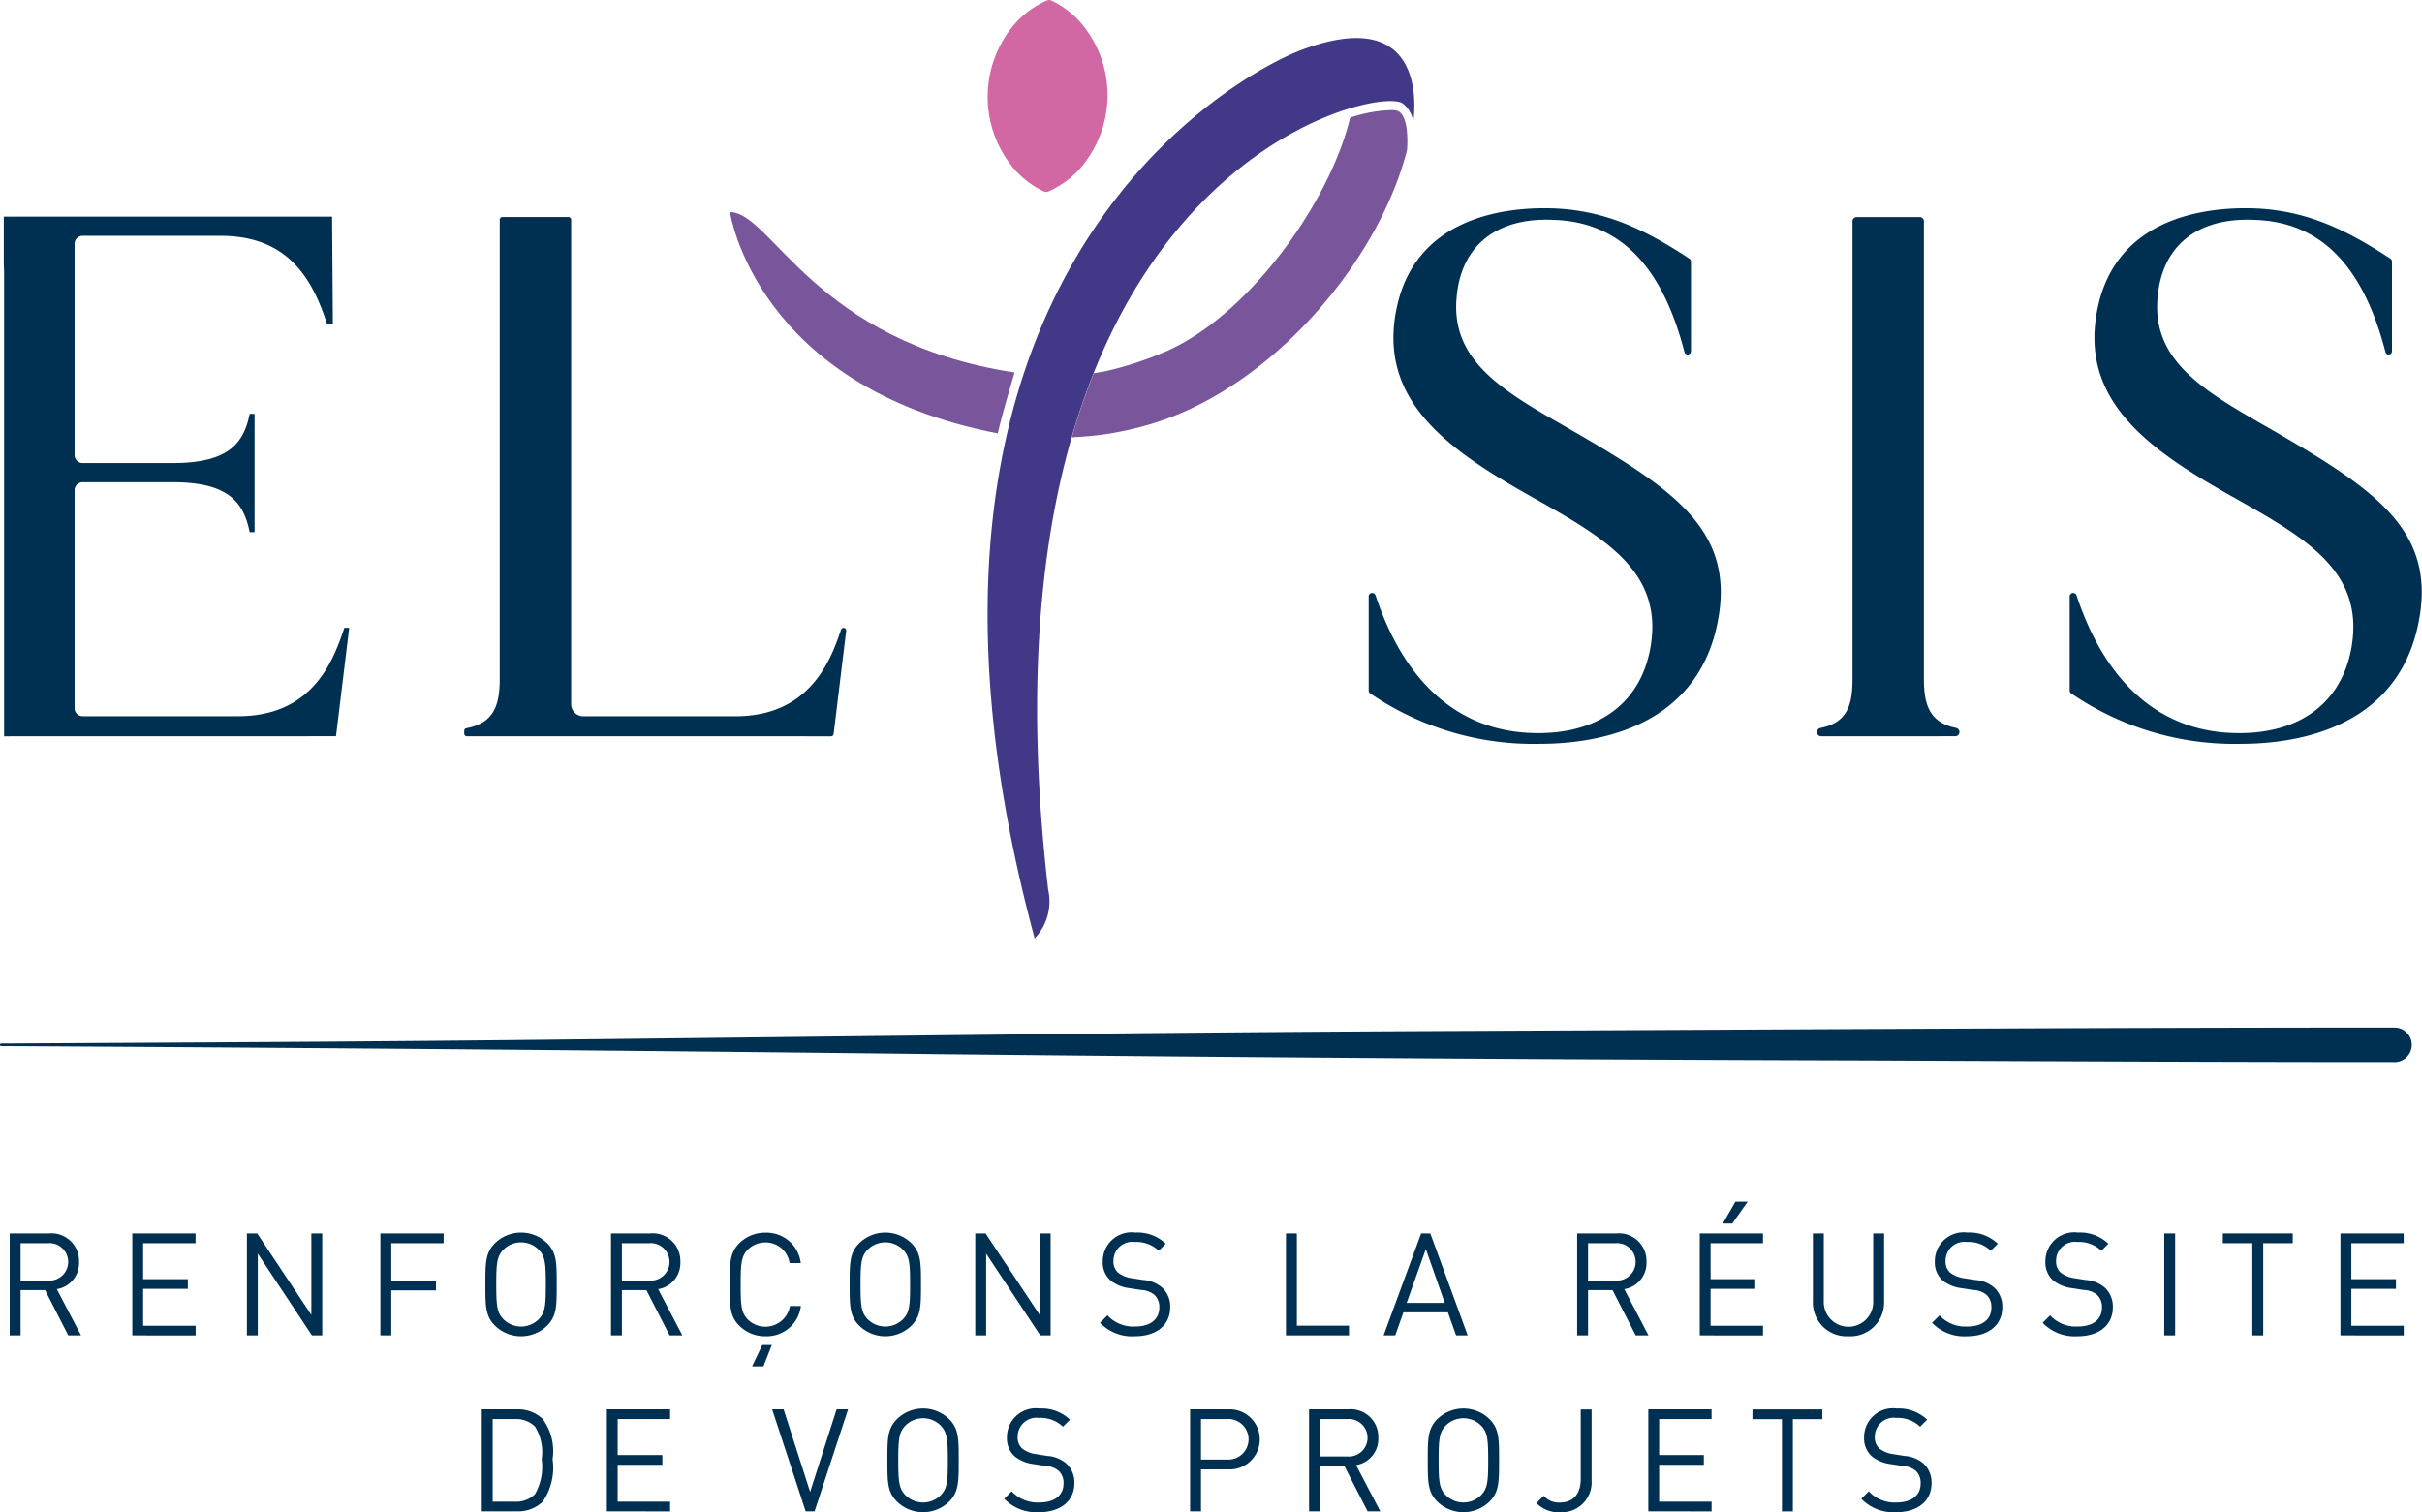
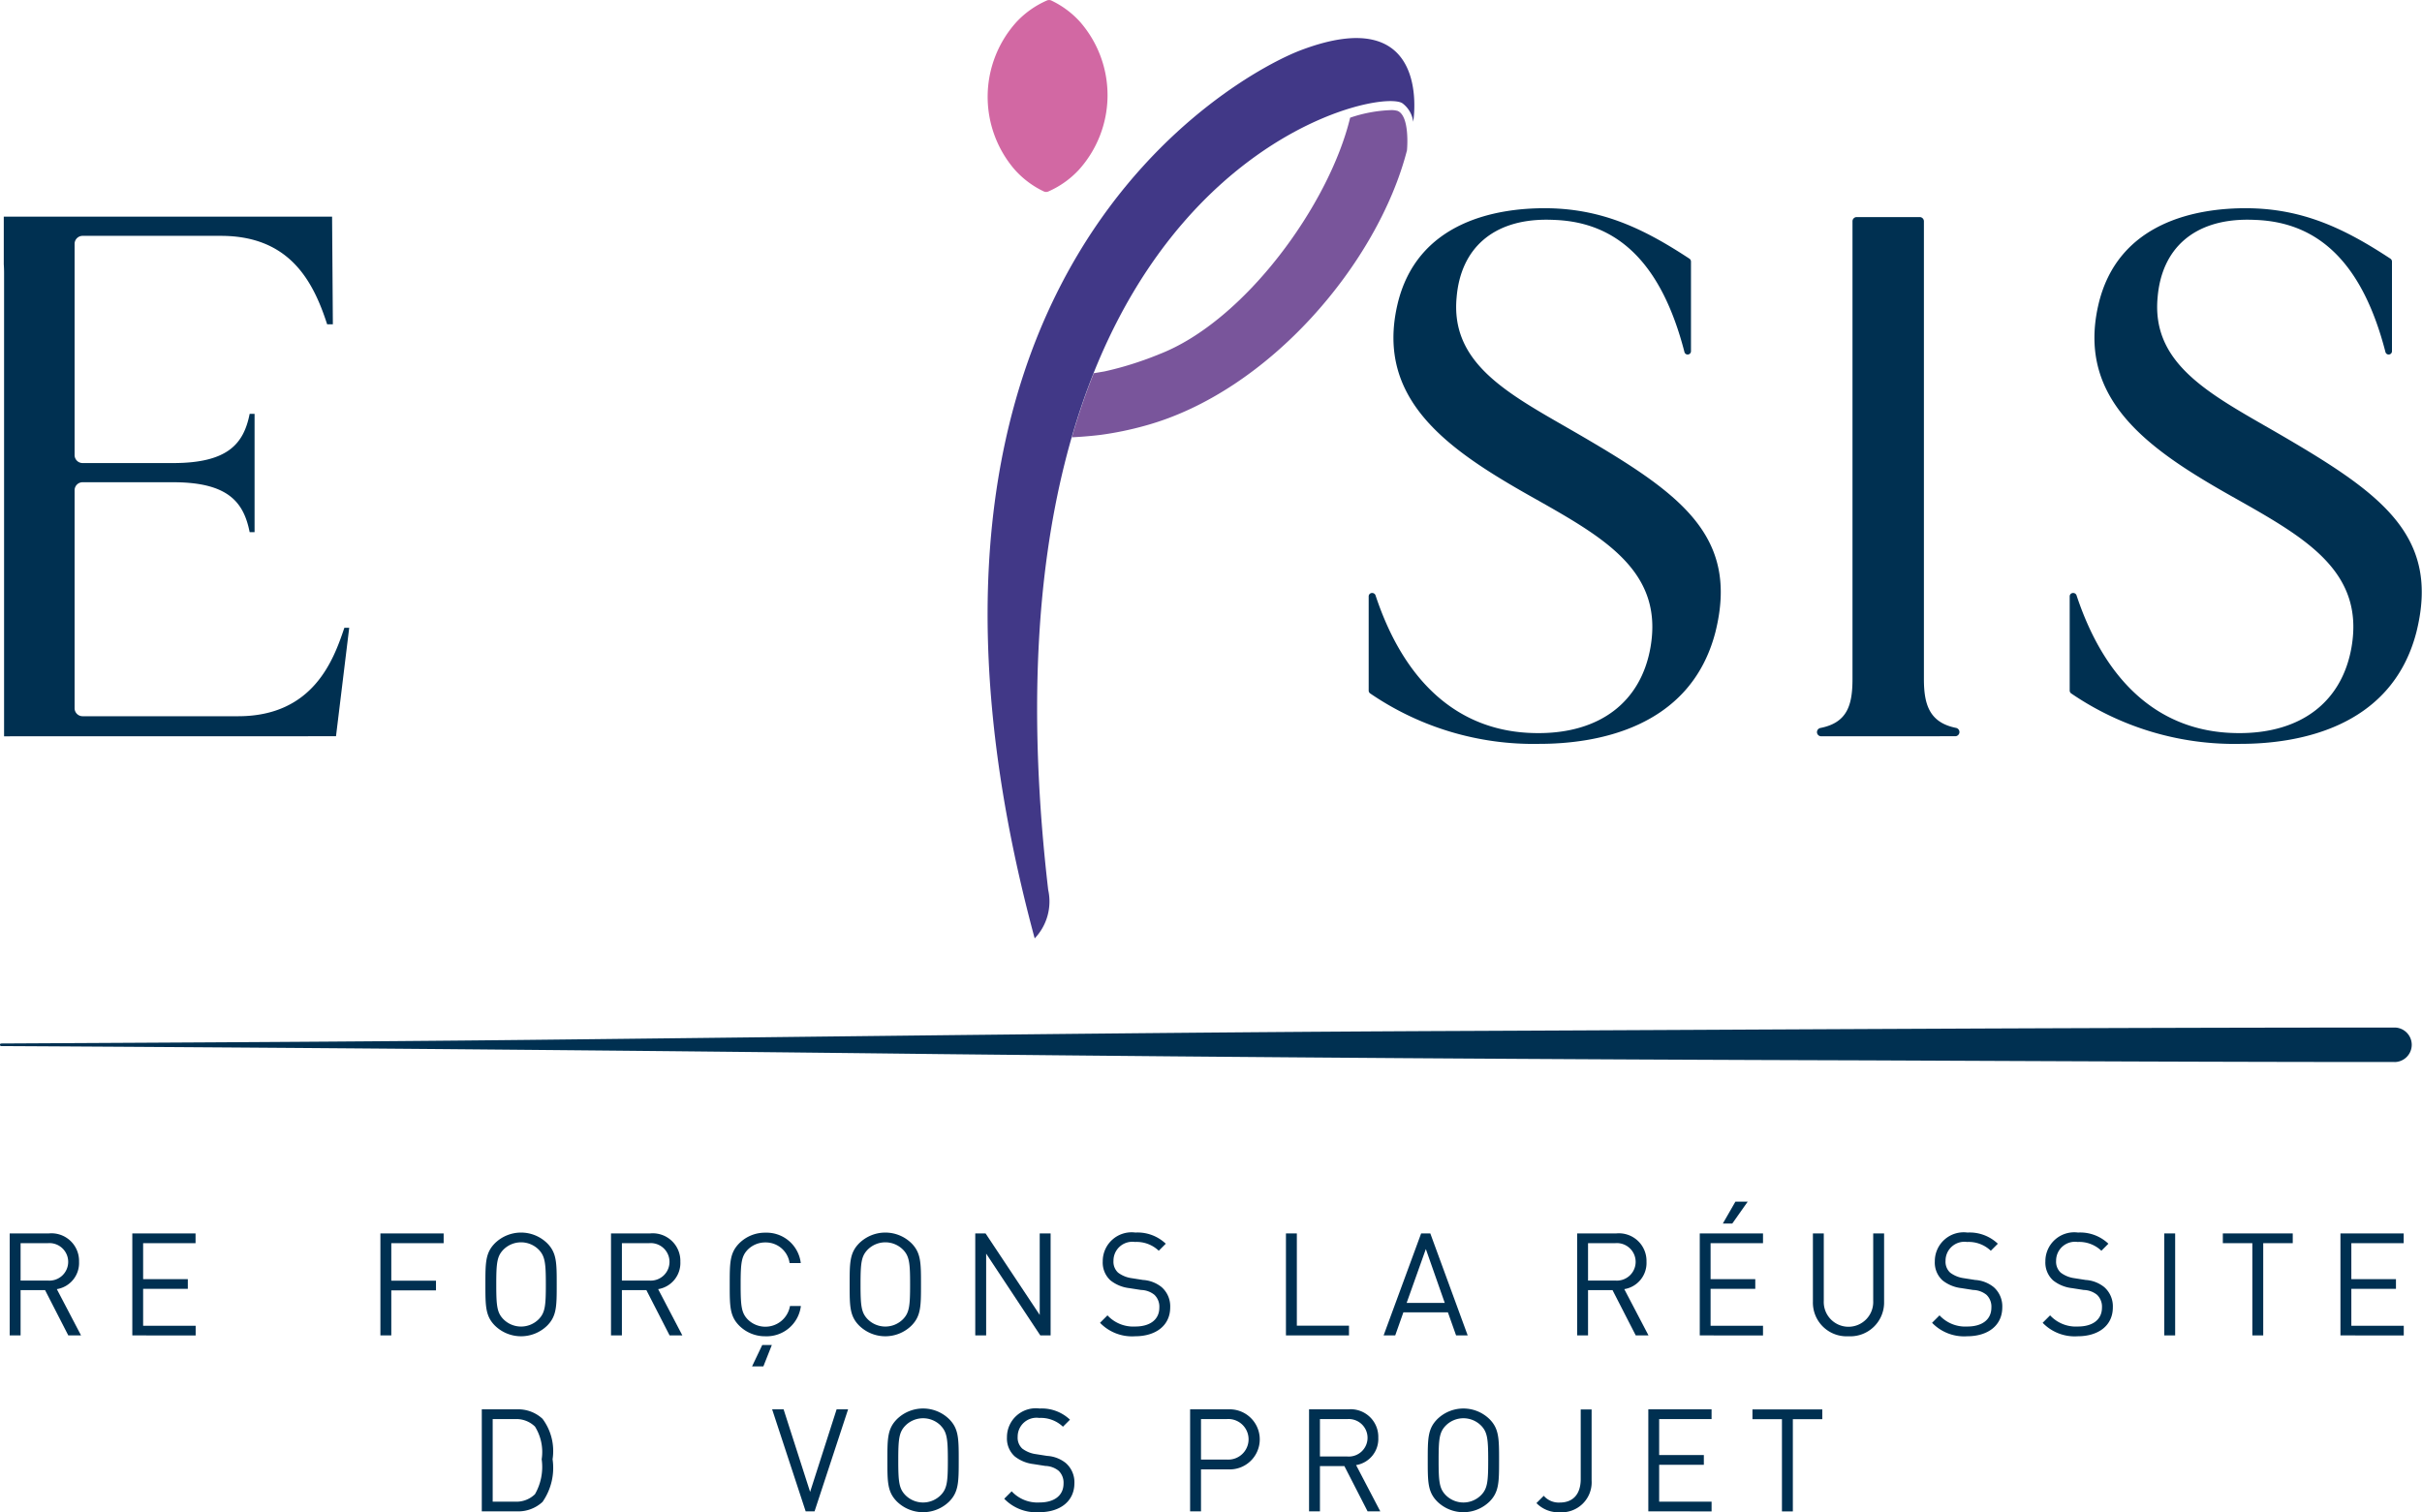
<svg xmlns="http://www.w3.org/2000/svg" width="137.858" height="86.09" viewBox="0 0 137.858 86.09">
  <g id="Groupe_426" data-name="Groupe 426" transform="translate(-330.799 -255.783)">
    <path id="Tracé_951" data-name="Tracé 951" d="M639.434,331.773A16.45,16.45,0,0,1,629.8,328.9a.2.2,0,0,1-.083-.16v-5.365a.19.19,0,0,1,.19-.191.2.2,0,0,1,.2.134c1.625,4.907,4.635,7.614,8.7,7.828q.294.015.575.015c3.51,0,5.834-1.781,6.376-4.886.75-4.322-2.642-6.237-6.568-8.456l-.235-.132c-4.7-2.653-8.82-5.479-7.617-10.852,1.085-4.835,5.72-5.556,8.387-5.556,3.225,0,5.63,1.148,8.25,2.873a.2.2,0,0,1,.087.162v5.1a.189.189,0,0,1-.374.044c-1.271-4.917-3.69-7.375-7.394-7.513-.156-.008-.312-.012-.464-.012-3.016,0-4.878,1.616-5.109,4.434-.331,3.6,2.667,5.322,6.137,7.314q.477.274.968.559c5.662,3.307,9,5.71,7.621,11.192C648.007,330.949,642.554,331.773,639.434,331.773Z" transform="translate(-221.014 -33.642)" fill="#003051" />
    <path id="Tracé_952" data-name="Tracé 952" d="M792.535,331.773A16.449,16.449,0,0,1,782.9,328.9a.2.2,0,0,1-.083-.16v-5.365a.19.19,0,0,1,.19-.191.2.2,0,0,1,.2.134c1.626,4.907,4.635,7.614,8.7,7.828q.294.015.575.015c3.51,0,5.834-1.781,6.376-4.886.75-4.322-2.642-6.237-6.569-8.456l-.235-.132c-4.7-2.653-8.82-5.479-7.617-10.852,1.086-4.835,5.721-5.556,8.387-5.556,3.225,0,5.63,1.148,8.25,2.873a.2.2,0,0,1,.087.162v5.1a.189.189,0,0,1-.374.044c-1.271-4.917-3.69-7.375-7.394-7.513-.156-.008-.312-.012-.464-.012-3.016,0-4.878,1.616-5.109,4.434-.33,3.6,2.667,5.322,6.138,7.315q.477.273.967.558c5.663,3.307,9,5.71,7.621,11.192C801.108,330.949,795.656,331.773,792.535,331.773Z" transform="translate(-334.213 -33.642)" fill="#003051" />
-     <path id="Tracé_953" data-name="Tracé 953" d="M432.329,332.763a.15.15,0,0,1-.15-.15v-.165a.15.15,0,0,1,.122-.145c1.577-.288,1.9-1.327,1.9-2.8v-26.15a.15.15,0,0,1,.15-.15h3.766a.15.15,0,0,1,.15.15v27.581a.69.69,0,0,0,.69.69h8.661c4.322,0,5.463-3.332,6.012-4.933a.151.151,0,0,1,.142-.1.149.149,0,0,1,.149.167l-.715,5.875a.15.15,0,0,1-.149.131Z" transform="translate(-74.958 -35.063)" fill="#003051" />
    <path id="Tracé_954" data-name="Tracé 954" d="M727.851,332.763a.239.239,0,0,1-.239-.239.244.244,0,0,1,.2-.235c1.517-.3,1.822-1.287,1.822-2.786v-26.06a.24.24,0,0,1,.239-.239h3.587a.24.24,0,0,1,.239.239V329.5c0,1.449.31,2.478,1.823,2.784a.245.245,0,0,1,.2.235.24.24,0,0,1-.239.241Z" transform="translate(-293.393 -35.063)" fill="#003051" />
    <path id="Tracé_955" data-name="Tracé 955" d="M331.63,332.686V330.4c0-.256,0-.408,0-.553l0-.425V306.316c0-.181-.007-.348-.017-.508V303.1H350.3l.044,6.131h-.325c-.806-2.5-2.166-5.036-6.05-5.036H336.1a.456.456,0,0,0-.456.456v12.024a.456.456,0,0,0,.456.455h5.151c3.137,0,4.023-1.116,4.357-2.8h.28v6.733h-.28c-.338-1.707-1.225-2.841-4.357-2.841H336.1a.456.456,0,0,0-.456.455v12.411a.456.456,0,0,0,.456.455h8.852c4.3,0,5.442-3.242,6.047-5.035h.276l-.752,6.174Z" transform="translate(-0.599 -34.985)" fill="#003051" />
    <path id="Tracé_956" data-name="Tracé 956" d="M583.4,279.9a1.245,1.245,0,0,0-.4-.044,8.04,8.04,0,0,0-2.3.43c-1.184,4.928-6,11.6-10.892,13.475l-.081.035-.121.047c-.282.113-.57.219-.858.315a17.942,17.942,0,0,1-1.988.563l-.06.013h0l-.594.1c-.019.049-.039.1-.058.146-.065.166-.13.332-.194.5q-.085.226-.169.457-.094.259-.185.522-.081.235-.16.473-.089.269-.176.543c-.051.161-.1.323-.151.486s-.1.347-.152.522c.171-.01.438-.027.553-.035h0c.376-.028.749-.063,1.111-.108a18.76,18.76,0,0,0,2.481-.513l.029-.01h.007c7.052-1.941,13.246-9.275,14.892-15.668C583.947,282.049,584.1,280.183,583.4,279.9Z" transform="translate(-173.052 -17.803)" fill="#79559b" />
    <path id="Tracé_957" data-name="Tracé 957" d="M564.3,264.791c-3.436,1.3-25.322,12.825-15.137,50.56a3.044,3.044,0,0,0,.77-2.757c-4.715-40.525,18.5-45.867,20.158-44.789a1.551,1.551,0,0,1,.617,1.057C570.785,268.393,571.609,262.017,564.3,264.791Z" transform="translate(-159.471 -6.145)" fill="#413887" />
-     <path id="Tracé_958" data-name="Tracé 958" d="M506.423,311.246c-11.4-1.733-13.83-9.129-16.2-9.129,0,0,1.444,9.938,15.242,12.595h0c.27-1.187.957-3.466.957-3.466Z" transform="translate(-117.875 -34.258)" fill="#79559b" />
    <g id="Groupe_423" data-name="Groupe 423" transform="translate(330.799 314.284)">
      <path id="Tracé_959" data-name="Tracé 959" d="M330.87,481.3q26.665.144,53.327.456,26.469.284,52.938.358c10,.043,20,.094,30,.094a.982.982,0,0,0,0-1.962c-17.776,0-35.552.118-53.327.194-17.647.076-35.293.319-52.939.508-10,.107-20,.151-30,.205a.073.073,0,0,0,0,.147Z" transform="translate(-330.799 -480.248)" fill="#003051" />
    </g>
    <g id="Groupe_424" data-name="Groupe 424" transform="translate(331.351 324.192)">
      <path id="Tracé_960" data-name="Tracé 960" d="M336.251,531.016l-1.321-2.577h-1.394v2.577h-.62V525.21h2.226a1.571,1.571,0,0,1,1.721,1.615,1.506,1.506,0,0,1-1.264,1.557l1.378,2.634Zm-1.166-5.251h-1.549v2.128h1.549a1.068,1.068,0,1,0,0-2.128Z" transform="translate(-332.916 -523.4)" fill="#003051" />
      <path id="Tracé_961" data-name="Tracé 961" d="M359.694,531.016V525.21h3.6v.555h-2.984v2.047h2.544v.554h-2.544v2.1H363.3v.554Z" transform="translate(-352.715 -523.4)" fill="#003051" />
-       <path id="Tracé_962" data-name="Tracé 962" d="M388.422,531.016l-3.082-4.656v4.656h-.62V525.21h.587l3.082,4.64v-4.64h.62v5.806Z" transform="translate(-371.219 -523.4)" fill="#003051" />
      <path id="Tracé_963" data-name="Tracé 963" d="M414.494,525.765V527.9h2.544v.554h-2.544v2.56h-.62V525.21h3.6v.555Z" transform="translate(-392.774 -523.4)" fill="#003051" />
      <path id="Tracé_964" data-name="Tracé 964" d="M440.318,530.323a2.127,2.127,0,0,1-2.968,0c-.546-.546-.546-1.117-.546-2.349s0-1.8.546-2.348a2.126,2.126,0,0,1,2.968,0c.546.546.546,1.117.546,2.348S440.865,529.776,440.318,530.323Zm-.481-4.33a1.418,1.418,0,0,0-2.006,0c-.367.376-.408.766-.408,1.982s.041,1.607.408,1.982a1.417,1.417,0,0,0,2.006,0c.367-.375.408-.766.408-1.982S440.2,526.368,439.837,525.992Z" transform="translate(-409.728 -523.261)" fill="#003051" />
      <path id="Tracé_965" data-name="Tracé 965" d="M467.574,531.016l-1.321-2.577h-1.394v2.577h-.62V525.21h2.226a1.571,1.571,0,0,1,1.721,1.615,1.506,1.506,0,0,1-1.264,1.557l1.378,2.634Zm-1.166-5.251h-1.549v2.128h1.549a1.068,1.068,0,1,0,0-2.128Z" transform="translate(-430.013 -523.4)" fill="#003051" />
      <path id="Tracé_966" data-name="Tracé 966" d="M492.2,530.926a2.071,2.071,0,0,1-1.484-.6c-.546-.546-.546-1.117-.546-2.349s0-1.8.546-2.348a2.07,2.07,0,0,1,1.484-.6,1.959,1.959,0,0,1,2.014,1.729h-.636a1.371,1.371,0,0,0-1.378-1.174,1.4,1.4,0,0,0-1,.408c-.367.375-.408.775-.408,1.99s.041,1.615.408,1.99a1.422,1.422,0,0,0,2.4-.767h.62A1.959,1.959,0,0,1,492.2,530.926Zm-.114,1.713h-.644l.579-1.215h.546Z" transform="translate(-449.187 -523.261)" fill="#003051" />
      <path id="Tracé_967" data-name="Tracé 967" d="M519.87,530.323a2.127,2.127,0,0,1-2.968,0c-.547-.546-.547-1.117-.547-2.349s0-1.8.547-2.348a2.126,2.126,0,0,1,2.968,0c.546.546.546,1.117.546,2.348S520.416,529.776,519.87,530.323Zm-.481-4.33a1.418,1.418,0,0,0-2.006,0c-.367.376-.408.766-.408,1.982s.041,1.607.408,1.982a1.418,1.418,0,0,0,2.006,0c.367-.375.407-.766.407-1.982S519.756,526.368,519.389,525.992Z" transform="translate(-468.546 -523.261)" fill="#003051" />
      <path id="Tracé_968" data-name="Tracé 968" d="M547.492,531.016l-3.082-4.656v4.656h-.62V525.21h.587l3.082,4.64v-4.64h.62v5.806Z" transform="translate(-488.831 -523.4)" fill="#003051" />
      <path id="Tracé_969" data-name="Tracé 969" d="M573.026,530.926a2.531,2.531,0,0,1-1.99-.767l.424-.424a2,2,0,0,0,1.582.636c.848,0,1.37-.4,1.37-1.077a.934.934,0,0,0-.278-.726,1.252,1.252,0,0,0-.758-.277l-.677-.106a2.111,2.111,0,0,1-1.068-.44,1.373,1.373,0,0,1-.44-1.085,1.643,1.643,0,0,1,1.859-1.639,2.331,2.331,0,0,1,1.729.636l-.4.4a1.829,1.829,0,0,0-1.354-.5,1.073,1.073,0,0,0-1.223,1.076.838.838,0,0,0,.261.669,1.668,1.668,0,0,0,.783.318l.636.1a1.869,1.869,0,0,1,1.06.408,1.453,1.453,0,0,1,.489,1.15C575.032,530.3,574.232,530.926,573.026,530.926Z" transform="translate(-508.976 -523.261)" fill="#003051" />
      <path id="Tracé_970" data-name="Tracé 970" d="M611.642,531.016V525.21h.62v5.252h2.968v.554Z" transform="translate(-538.999 -523.4)" fill="#003051" />
      <path id="Tracé_971" data-name="Tracé 971" d="M637.1,531.016l-.465-1.313H634.1l-.464,1.313h-.661l2.136-5.806h.522l2.128,5.806Zm-1.721-4.917-1.093,3.066h2.169Z" transform="translate(-554.773 -523.4)" fill="#003051" />
      <path id="Tracé_972" data-name="Tracé 972" d="M678.574,531.016l-1.321-2.577h-1.394v2.577h-.62V525.21h2.226a1.571,1.571,0,0,1,1.721,1.615,1.506,1.506,0,0,1-1.264,1.557l1.378,2.634Zm-1.166-5.251h-1.549v2.128h1.549a1.068,1.068,0,1,0,0-2.128Z" transform="translate(-586.021 -523.4)" fill="#003051" />
      <path id="Tracé_973" data-name="Tracé 973" d="M702.017,525.881v-5.806h3.6v.555h-2.984v2.047h2.544v.554h-2.544v2.1h2.984v.554Zm1.851-6.368h-.538l.717-1.248h.7Z" transform="translate(-605.82 -518.265)" fill="#003051" />
      <path id="Tracé_974" data-name="Tracé 974" d="M728.751,531.065a1.917,1.917,0,0,1-2.022-1.965v-3.89h.619v3.841a1.408,1.408,0,1,0,2.813,0V525.21h.62v3.89A1.924,1.924,0,0,1,728.751,531.065Z" transform="translate(-624.092 -523.4)" fill="#003051" />
      <path id="Tracé_975" data-name="Tracé 975" d="M754.746,530.926a2.531,2.531,0,0,1-1.99-.767l.424-.424a1.994,1.994,0,0,0,1.582.636c.848,0,1.37-.4,1.37-1.077a.934.934,0,0,0-.277-.726,1.253,1.253,0,0,0-.758-.277l-.677-.106a2.11,2.11,0,0,1-1.068-.44,1.372,1.372,0,0,1-.44-1.085,1.643,1.643,0,0,1,1.859-1.639,2.33,2.33,0,0,1,1.728.636l-.4.4a1.828,1.828,0,0,0-1.353-.5,1.073,1.073,0,0,0-1.223,1.076.838.838,0,0,0,.261.669,1.668,1.668,0,0,0,.783.318l.636.1a1.869,1.869,0,0,1,1.06.408,1.454,1.454,0,0,1,.489,1.15C756.752,530.3,755.952,530.926,754.746,530.926Z" transform="translate(-643.336 -523.261)" fill="#003051" />
      <path id="Tracé_976" data-name="Tracé 976" d="M778.893,530.926a2.532,2.532,0,0,1-1.99-.767l.424-.424a1.994,1.994,0,0,0,1.582.636c.849,0,1.37-.4,1.37-1.077a.934.934,0,0,0-.278-.726,1.252,1.252,0,0,0-.758-.277l-.677-.106a2.108,2.108,0,0,1-1.068-.44,1.372,1.372,0,0,1-.44-1.085,1.643,1.643,0,0,1,1.859-1.639,2.331,2.331,0,0,1,1.728.636l-.4.4a1.828,1.828,0,0,0-1.353-.5,1.073,1.073,0,0,0-1.223,1.076.838.838,0,0,0,.261.669,1.667,1.667,0,0,0,.783.318l.636.1a1.868,1.868,0,0,1,1.06.408,1.453,1.453,0,0,1,.489,1.15C780.9,530.3,780.1,530.926,778.893,530.926Z" transform="translate(-661.189 -523.261)" fill="#003051" />
      <path id="Tracé_977" data-name="Tracé 977" d="M803.463,531.016V525.21h.62v5.806Z" transform="translate(-680.827 -523.4)" fill="#003051" />
      <path id="Tracé_978" data-name="Tracé 978" d="M818.556,525.765v5.251h-.62v-5.251h-1.679v-.555h3.979v.555Z" transform="translate(-690.287 -523.4)" fill="#003051" />
      <path id="Tracé_979" data-name="Tracé 979" d="M841.94,531.016V525.21h3.6v.555H842.56v2.047H845.1v.554H842.56v2.1h2.984v.554Z" transform="translate(-709.276 -523.4)" fill="#003051" />
      <path id="Tracé_980" data-name="Tracé 980" d="M439.479,568.909a2.03,2.03,0,0,1-1.468.538h-1.99v-5.806h1.99a2.03,2.03,0,0,1,1.468.539,3.067,3.067,0,0,1,.571,2.3A3.394,3.394,0,0,1,439.479,568.909Zm-.432-4.289a1.511,1.511,0,0,0-1.142-.424h-1.264v4.7h1.264a1.513,1.513,0,0,0,1.142-.424,3.122,3.122,0,0,0,.383-1.99A2.733,2.733,0,0,0,439.048,564.62Z" transform="translate(-409.15 -551.815)" fill="#003051" />
-       <path id="Tracé_981" data-name="Tracé 981" d="M463.331,569.447v-5.806h3.6v.555h-2.985v2.047h2.544v.554h-2.544v2.1h2.985v.554Z" transform="translate(-429.342 -551.815)" fill="#003051" />
      <path id="Tracé_982" data-name="Tracé 982" d="M501.844,569.447h-.506l-1.908-5.806h.652l1.509,4.7,1.508-4.7h.653Z" transform="translate(-456.032 -551.815)" fill="#003051" />
      <path id="Tracé_983" data-name="Tracé 983" d="M528.1,568.754a2.127,2.127,0,0,1-2.968,0c-.547-.546-.547-1.117-.547-2.349s0-1.8.547-2.348a2.125,2.125,0,0,1,2.968,0c.546.546.546,1.117.546,2.348S528.642,568.208,528.1,568.754Zm-.481-4.33a1.418,1.418,0,0,0-2.006,0c-.367.375-.408.767-.408,1.982s.041,1.607.408,1.982a1.417,1.417,0,0,0,2.006,0c.367-.375.408-.767.408-1.982S527.982,564.8,527.614,564.423Z" transform="translate(-474.628 -551.676)" fill="#003051" />
      <path id="Tracé_984" data-name="Tracé 984" d="M552.1,569.357a2.531,2.531,0,0,1-1.99-.766l.424-.424a2,2,0,0,0,1.582.636c.848,0,1.37-.4,1.37-1.077a.935.935,0,0,0-.278-.726,1.253,1.253,0,0,0-.758-.277l-.677-.106a2.107,2.107,0,0,1-1.068-.44,1.372,1.372,0,0,1-.44-1.084,1.643,1.643,0,0,1,1.859-1.639,2.33,2.33,0,0,1,1.728.636l-.4.4a1.829,1.829,0,0,0-1.354-.5,1.073,1.073,0,0,0-1.223,1.076.838.838,0,0,0,.261.668,1.665,1.665,0,0,0,.783.318l.636.1a1.87,1.87,0,0,1,1.06.407,1.454,1.454,0,0,1,.489,1.15C554.1,568.729,553.3,569.357,552.1,569.357Z" transform="translate(-493.502 -551.676)" fill="#003051" />
      <path id="Tracé_985" data-name="Tracé 985" d="M592.874,567.058h-1.541v2.389h-.62v-5.806h2.161a1.711,1.711,0,1,1,0,3.417Zm-.057-2.862h-1.484V566.5h1.484a1.156,1.156,0,1,0,0-2.308Z" transform="translate(-523.525 -551.815)" fill="#003051" />
      <path id="Tracé_986" data-name="Tracé 986" d="M620.012,569.447l-1.321-2.577H617.3v2.577h-.62v-5.806H618.9a1.571,1.571,0,0,1,1.721,1.615,1.507,1.507,0,0,1-1.264,1.558l1.378,2.634Zm-1.166-5.251H617.3v2.128h1.549a1.068,1.068,0,1,0,0-2.128Z" transform="translate(-542.722 -551.815)" fill="#003051" />
      <path id="Tracé_987" data-name="Tracé 987" d="M646.124,568.754a2.127,2.127,0,0,1-2.968,0c-.546-.546-.546-1.117-.546-2.349s0-1.8.546-2.348a2.126,2.126,0,0,1,2.968,0c.546.546.546,1.117.546,2.348S646.671,568.208,646.124,568.754Zm-.481-4.33a1.418,1.418,0,0,0-2.006,0c-.367.375-.408.767-.408,1.982s.041,1.607.408,1.982a1.417,1.417,0,0,0,2.006,0c.367-.375.408-.767.408-1.982S646.01,564.8,645.643,564.423Z" transform="translate(-561.896 -551.676)" fill="#003051" />
      <path id="Tracé_988" data-name="Tracé 988" d="M667.68,569.5a1.751,1.751,0,0,1-1.329-.522l.416-.416a1.131,1.131,0,0,0,.913.384c.759,0,1.191-.481,1.191-1.338v-3.963h.62v4.045A1.708,1.708,0,0,1,667.68,569.5Z" transform="translate(-579.45 -551.815)" fill="#003051" />
      <path id="Tracé_989" data-name="Tracé 989" d="M690.783,569.447v-5.806h3.6v.555H691.4v2.047h2.544v.554H691.4v2.1h2.984v.554Z" transform="translate(-597.514 -551.815)" fill="#003051" />
      <path id="Tracé_990" data-name="Tracé 990" d="M715.824,564.2v5.251h-.62V564.2h-1.679v-.555H717.5v.555Z" transform="translate(-614.329 -551.815)" fill="#003051" />
-       <path id="Tracé_991" data-name="Tracé 991" d="M739.289,569.357a2.532,2.532,0,0,1-1.99-.766l.424-.424a2,2,0,0,0,1.582.636c.849,0,1.37-.4,1.37-1.077A.935.935,0,0,0,740.4,567a1.253,1.253,0,0,0-.758-.277l-.677-.106a2.107,2.107,0,0,1-1.068-.44,1.373,1.373,0,0,1-.44-1.084,1.643,1.643,0,0,1,1.859-1.639,2.33,2.33,0,0,1,1.728.636l-.4.4a1.829,1.829,0,0,0-1.354-.5,1.073,1.073,0,0,0-1.223,1.076.838.838,0,0,0,.261.668,1.664,1.664,0,0,0,.783.318l.636.1a1.87,1.87,0,0,1,1.06.407,1.454,1.454,0,0,1,.489,1.15C741.295,568.729,740.5,569.357,739.289,569.357Z" transform="translate(-631.907 -551.676)" fill="#003051" />
    </g>
    <g id="Groupe_425" data-name="Groupe 425" transform="translate(387.012 255.783)" style="mix-blend-mode: multiply;isolation: isolate">
      <path id="Tracé_992" data-name="Tracé 992" d="M551.8,257.089a5.23,5.23,0,0,0-1.691-1.277.309.309,0,0,0-.253,0,5.229,5.229,0,0,0-1.731,1.225,6.352,6.352,0,0,0-.129,8.369,5.222,5.222,0,0,0,1.692,1.278.31.31,0,0,0,.253,0,5.247,5.247,0,0,0,1.729-1.225,6.347,6.347,0,0,0,.129-8.369Z" transform="translate(-546.483 -255.783)" fill="#d268a3" style="mix-blend-mode: multiply;isolation: isolate" />
    </g>
  </g>
</svg>